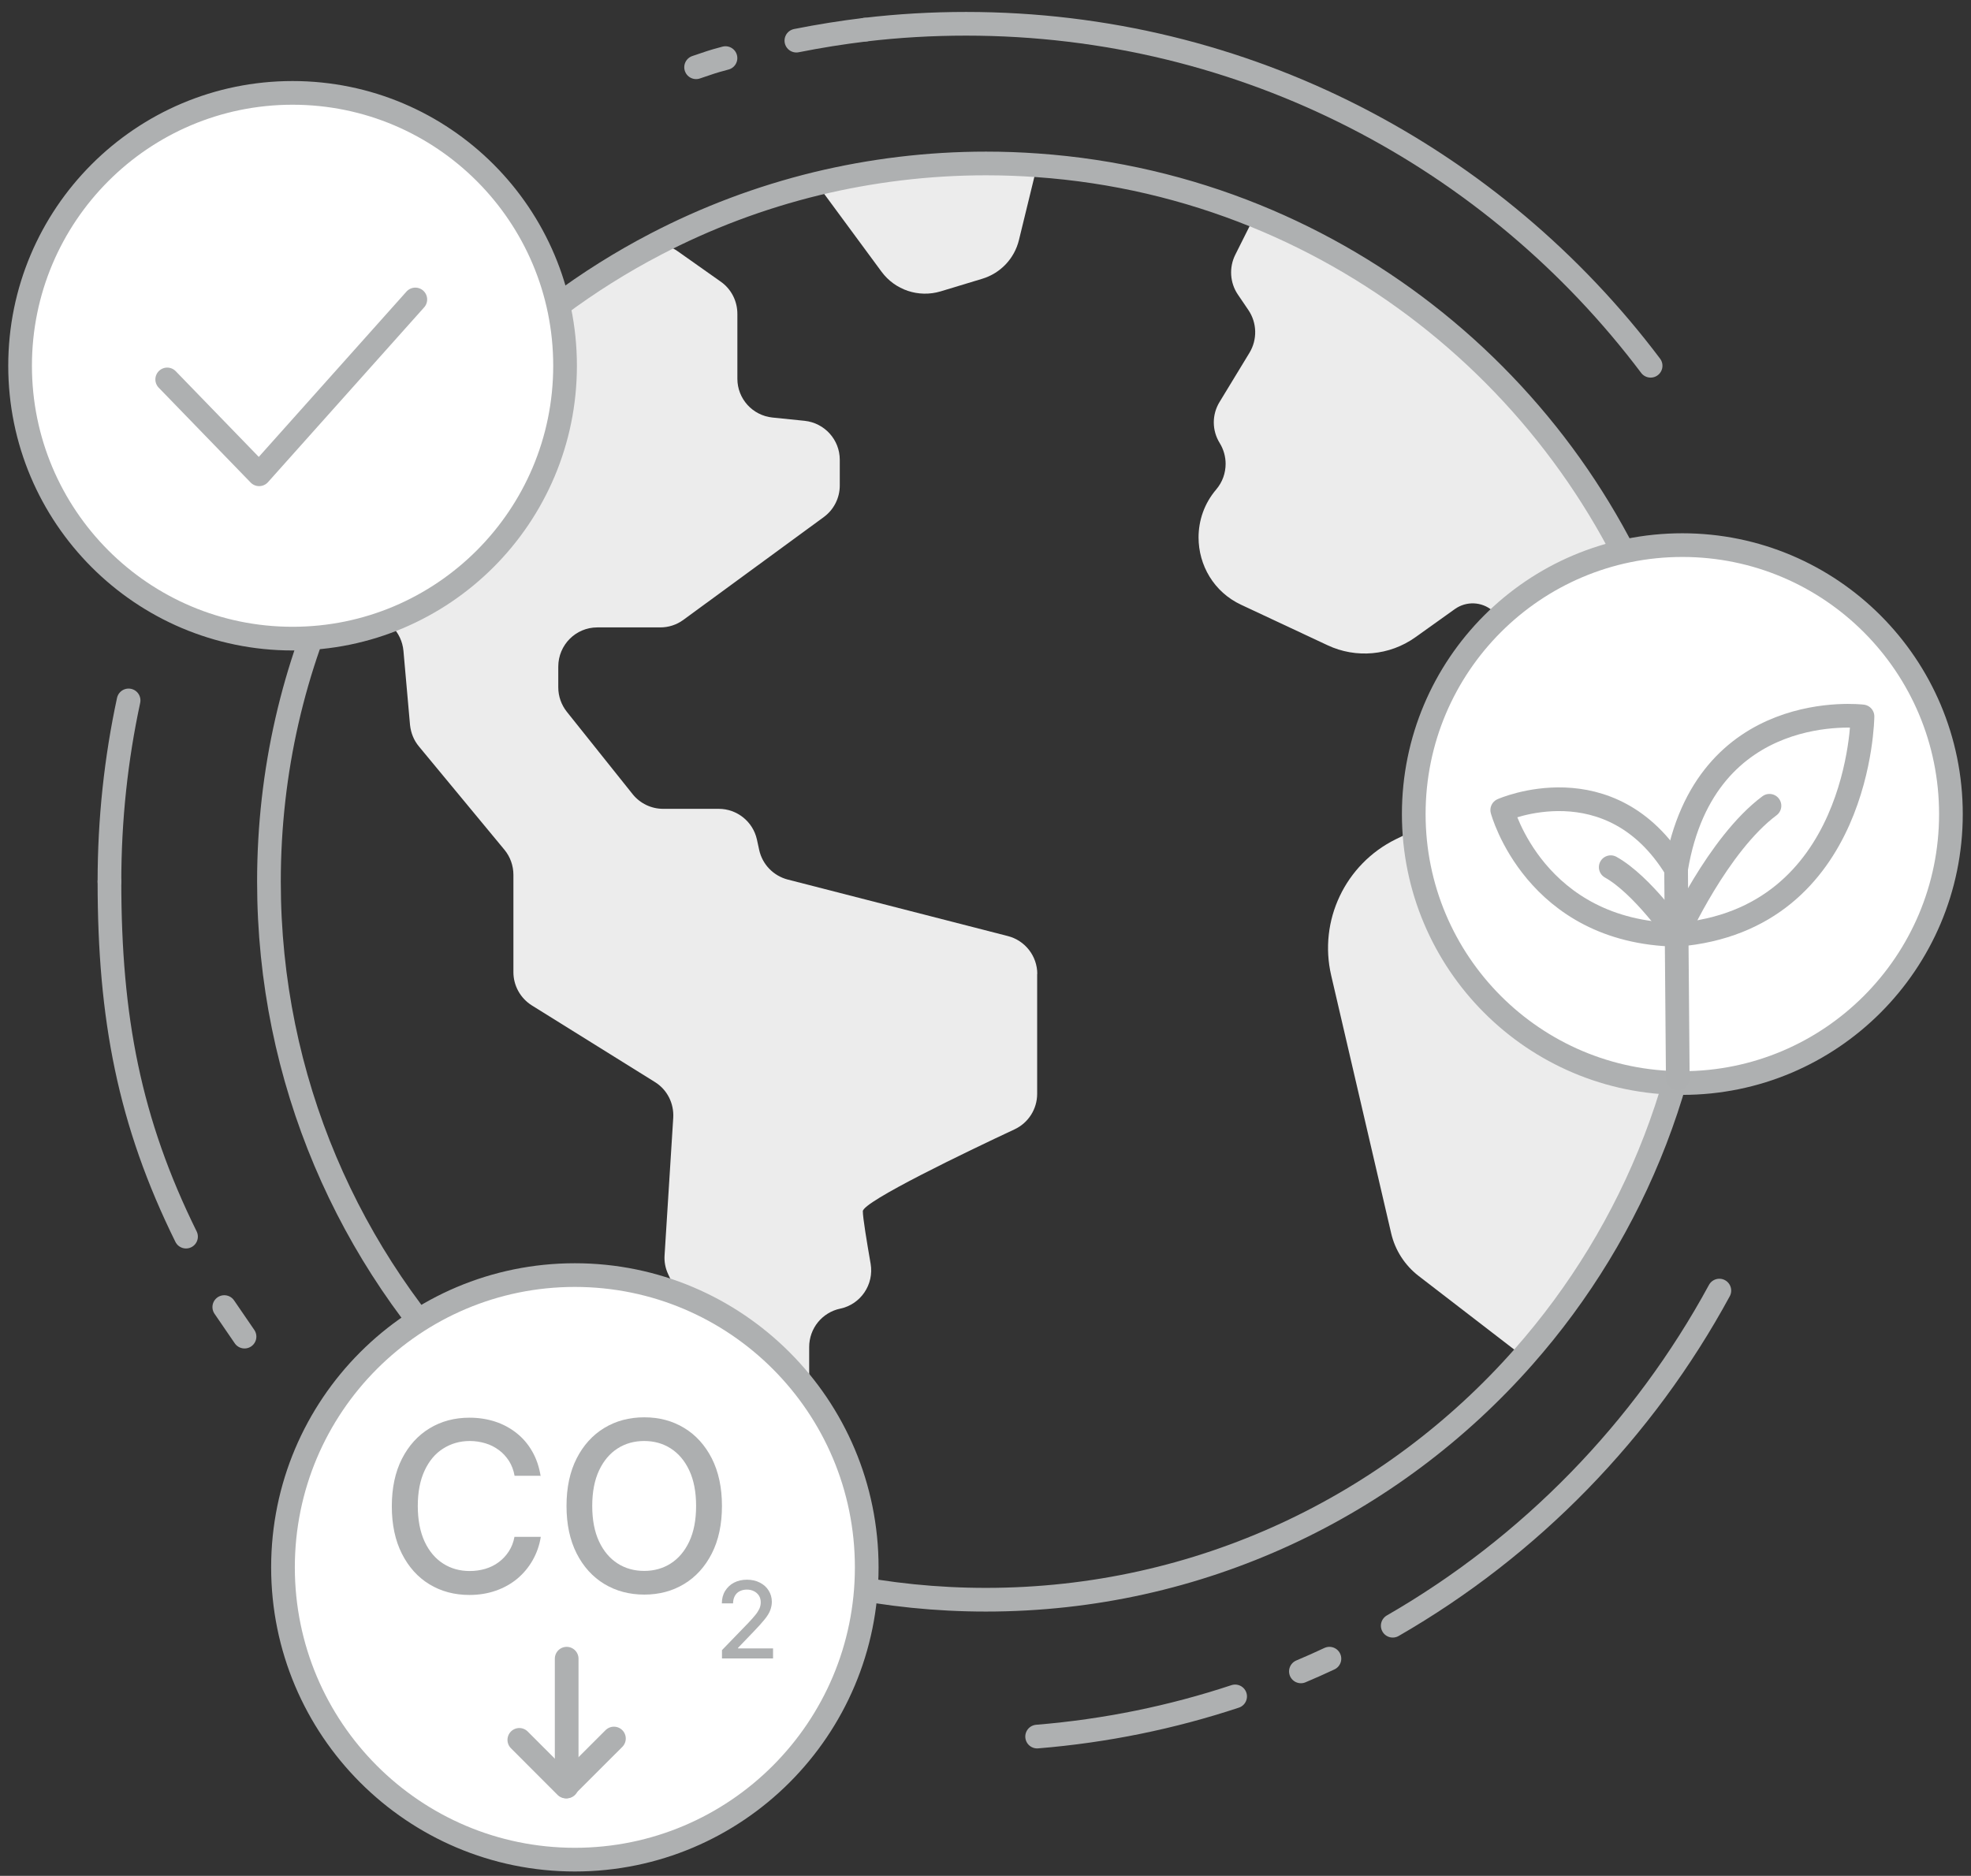
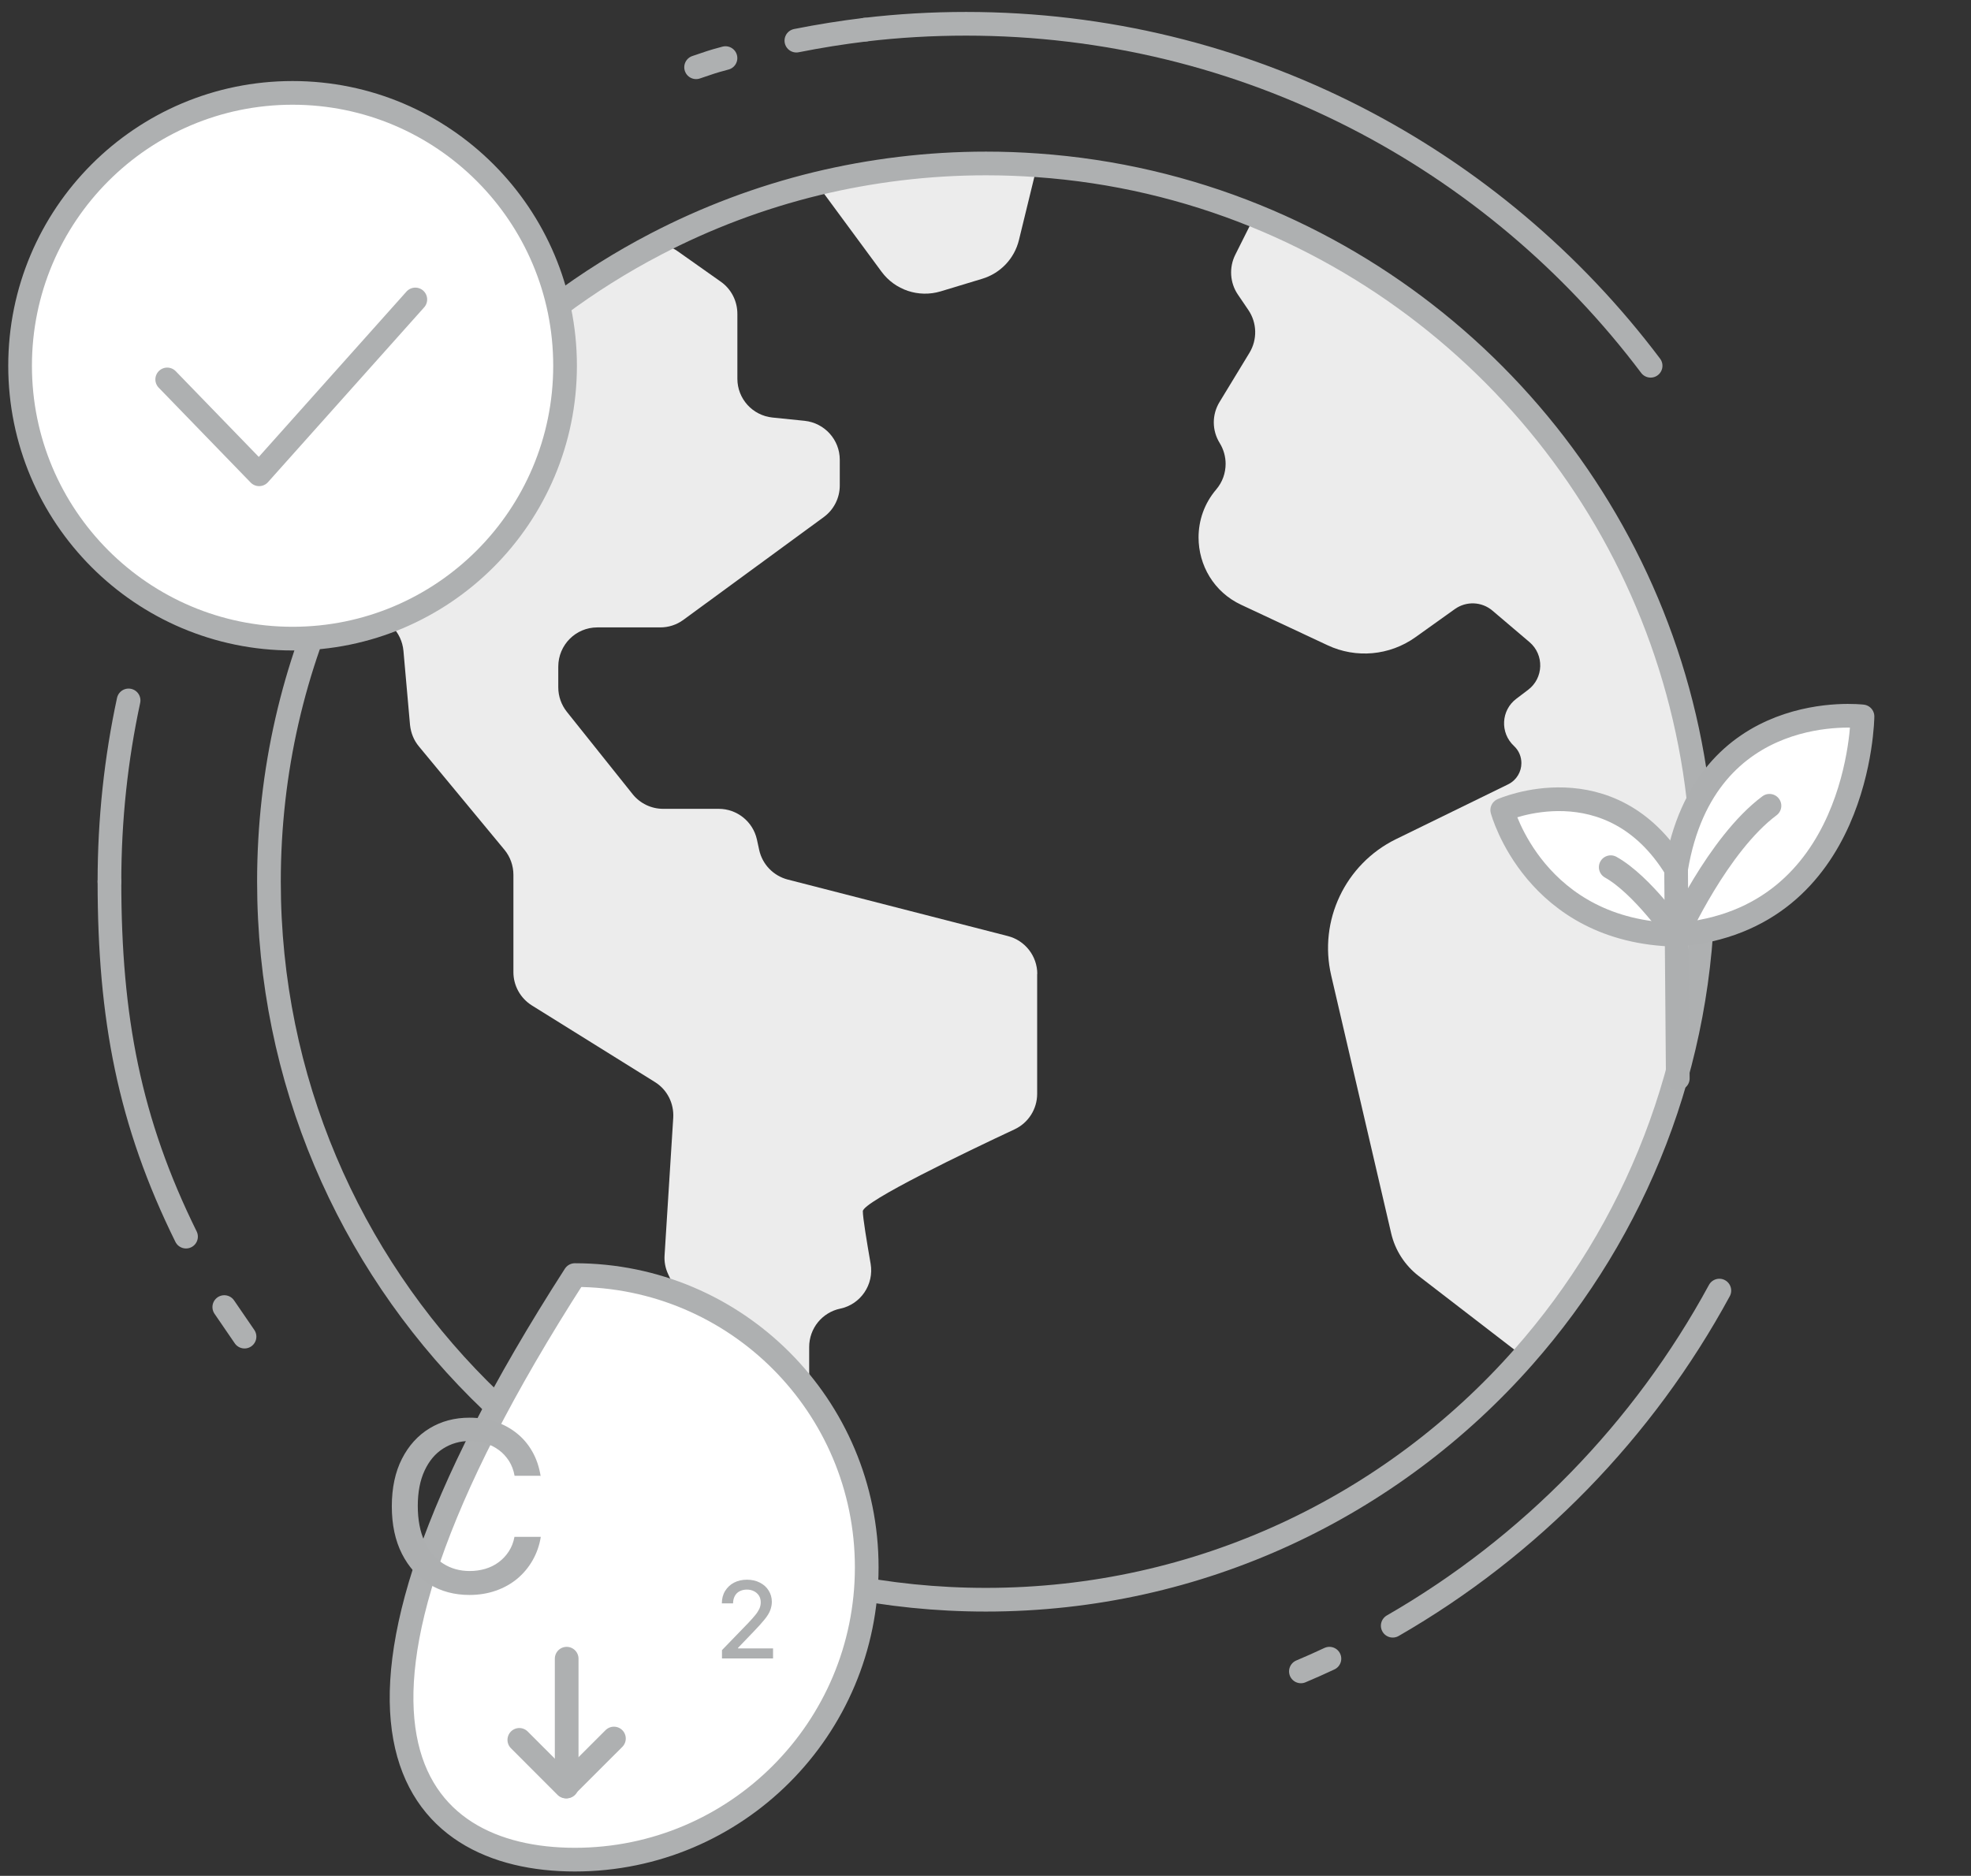
<svg xmlns="http://www.w3.org/2000/svg" width="208" height="198" viewBox="0 0 208 198" fill="none">
  <rect x="0" y="0" width="208" height="198" fill="#333333" stroke="none" />
  <g clip-path="url(#clip0_121_9949)">
    <path d="M179.723 93.055C179.723 112.282 172.57 129.846 160.784 143.21L149.707 134.679C148.253 133.558 147.224 131.96 146.812 130.182L140.482 102.965C139.131 97.178 141.962 91.212 147.301 88.583L159.163 82.784C160.064 82.333 160.553 81.444 160.553 80.555C160.553 79.897 160.308 79.24 159.768 78.737C158.276 77.346 158.404 74.962 160.025 73.75L161.248 72.823C162.907 71.585 162.985 69.111 161.402 67.771L157.504 64.459C156.371 63.492 154.737 63.428 153.528 64.291L149.36 67.268C146.645 69.201 143.107 69.523 140.096 68.106L130.987 63.84C128.079 62.487 126.484 59.639 126.484 56.727C126.484 54.949 127.076 53.157 128.349 51.662C129.006 50.889 129.34 49.936 129.34 48.956C129.34 48.209 129.134 47.449 128.723 46.778C127.886 45.438 127.886 43.763 128.697 42.435L131.862 37.229C132.698 35.837 132.66 34.085 131.746 32.732L130.627 31.082C129.79 29.845 129.688 28.234 130.357 26.894L132.415 22.783C160.141 34.033 179.697 61.25 179.697 93.055H179.723Z" fill="#ECECEC" />
    <path d="M109.45 17.461L107.533 25.322C107.057 27.293 105.578 28.852 103.635 29.432L99.248 30.76C96.945 31.443 94.461 30.618 93.033 28.685L86.176 19.381C91.901 18.002 97.871 17.254 104.034 17.254C105.861 17.254 107.649 17.319 109.437 17.448L109.45 17.461Z" fill="#ECECEC" />
    <path d="M109.452 102.784V115.452C109.452 117.063 108.526 118.519 107.072 119.202C102.106 121.521 91.054 126.831 91.054 127.849C91.054 128.532 91.478 131.096 91.877 133.39C92.251 135.581 90.835 137.681 88.661 138.132C87.722 138.326 86.898 138.854 86.319 139.563C85.74 140.272 85.393 141.199 85.393 142.179V150.8C85.393 153.094 83.54 154.937 81.263 154.937H79.487C77.21 154.937 75.358 153.094 75.358 150.8V145.813C75.358 145.207 75.229 144.614 74.972 144.073L70.507 134.485C70.211 133.854 70.082 133.158 70.134 132.475L71.047 117.99C71.138 116.457 70.404 115.014 69.118 114.215L56.123 106.122C54.914 105.361 54.18 104.034 54.18 102.617V92.333C54.18 91.379 53.846 90.439 53.241 89.704L44.209 78.789C43.669 78.144 43.36 77.358 43.27 76.521L42.575 68.686C42.485 67.719 42.06 66.817 41.379 66.121L35.73 60.464C42.82 45.567 54.63 33.363 69.221 25.773C70.057 25.773 70.842 26.043 71.536 26.533L76.078 29.742C77.172 30.515 77.815 31.778 77.815 33.131V39.974C77.815 42.087 79.41 43.853 81.52 44.072L84.93 44.42C87.027 44.652 88.622 46.417 88.622 48.531V51.25C88.622 52.564 87.992 53.801 86.937 54.575L72.103 65.438C71.395 65.954 70.546 66.224 69.684 66.224H63.032C60.755 66.224 58.915 68.08 58.915 70.361V72.552C58.915 73.492 59.236 74.394 59.816 75.129L66.763 83.828C67.548 84.807 68.732 85.374 69.98 85.374H75.846C77.776 85.374 79.449 86.714 79.874 88.596L80.118 89.717C80.452 91.237 81.61 92.436 83.116 92.835L106.352 98.802C108.179 99.266 109.465 100.915 109.465 102.81L109.452 102.784Z" fill="#ECECEC" />
    <path d="M179.724 93.054C179.724 112.281 172.57 129.846 160.785 143.21C146.916 158.944 126.639 168.854 104.046 168.854C62.258 168.854 28.382 134.911 28.382 93.054C28.382 81.379 31.006 70.322 35.728 60.451C42.817 45.554 54.628 33.35 69.218 25.76C74.545 22.989 80.219 20.837 86.201 19.381C91.927 18.002 97.897 17.254 104.059 17.254C105.886 17.254 107.675 17.319 109.463 17.448C117.543 18.015 125.275 19.858 132.454 22.77C160.18 34.02 179.737 61.237 179.737 93.041L179.724 93.054Z" stroke="#AEB0B1" stroke-width="2.5" stroke-linecap="round" stroke-linejoin="round" />
    <path d="M91.308 3.13C94.794 2.717 98.345 2.511 101.948 2.511C131.475 2.511 157.683 16.687 174.19 38.607" stroke="#AEB0B1" stroke-width="2.5" stroke-linecap="round" stroke-linejoin="round" />
    <path d="M84.042 4.29C86.435 3.813 88.854 3.427 91.311 3.13" stroke="#AEB0B1" stroke-width="2.5" stroke-linecap="round" stroke-linejoin="round" />
    <path d="M73.46 7.099C75.055 6.57 74.927 6.57 76.561 6.132" stroke="#AEB0B1" stroke-width="2.5" stroke-linecap="round" stroke-linejoin="round" />
    <path d="M11.551 93.054C11.551 86.495 12.245 80.09 13.571 73.93" stroke="#AEB0B1" stroke-width="2.5" stroke-linecap="round" stroke-linejoin="round" />
    <path d="M19.631 130.528C13.661 118.44 11.551 107.46 11.551 93.053" stroke="#AEB0B1" stroke-width="2.5" stroke-linecap="round" stroke-linejoin="round" />
-     <path d="M130.343 179.06C123.692 181.263 116.693 182.707 109.449 183.299" stroke="#AEB0B1" stroke-width="2.5" stroke-linecap="round" stroke-linejoin="round" />
    <path d="M140.294 175.078C139.304 175.542 138.3 175.993 137.284 176.419" stroke="#AEB0B1" stroke-width="2.5" stroke-linecap="round" stroke-linejoin="round" />
    <path d="M181.444 136.224C173.441 150.967 161.476 163.248 146.976 171.598" stroke="#AEB0B1" stroke-width="2.5" stroke-linecap="round" stroke-linejoin="round" />
-     <path d="M177.538 114.317C193.191 114.317 205.881 101.607 205.881 85.928C205.881 70.249 193.191 57.538 177.538 57.538C161.884 57.538 149.194 70.249 149.194 85.928C149.194 101.607 161.884 114.317 177.538 114.317Z" fill="white" stroke="#AEB0B1" stroke-width="2.5" stroke-linecap="round" stroke-linejoin="round" />
    <path d="M176.968 98.674C196.356 97.101 196.549 75.619 196.549 75.619C196.549 75.619 179.901 73.57 176.877 91.728" fill="white" />
    <path d="M176.968 98.674C196.356 97.101 196.549 75.619 196.549 75.619C196.549 75.619 179.901 73.57 176.877 91.728" stroke="#ADAFB0" stroke-width="2.5" stroke-linecap="round" stroke-linejoin="round" />
    <path d="M176.969 98.673C161.967 98.39 158.532 85.503 158.532 85.503C158.532 85.503 169.957 80.413 176.879 91.728" fill="white" />
    <path d="M176.969 98.673C161.967 98.39 158.532 85.503 158.532 85.503C158.532 85.503 169.957 80.413 176.879 91.728" stroke="#ADAFB0" stroke-width="2.5" stroke-linecap="round" stroke-linejoin="round" />
    <path d="M177.058 113.828L176.877 91.74" stroke="#ADAFB0" stroke-width="2.5" stroke-linecap="round" stroke-linejoin="round" />
    <path d="M186.732 85.052C181.264 89.137 176.967 98.686 176.967 98.686C176.967 98.686 173.339 93.416 169.981 91.534" stroke="#ADAFB0" stroke-width="2.5" stroke-linecap="round" stroke-linejoin="round" />
-     <path d="M60.665 196.289C77.676 196.289 91.466 182.477 91.466 165.439C91.466 148.4 77.676 134.588 60.665 134.588C43.654 134.588 29.864 148.4 29.864 165.439C29.864 182.477 43.654 196.289 60.665 196.289Z" fill="white" stroke="#AEB0B1" stroke-width="2.5" stroke-linecap="round" stroke-linejoin="round" />
+     <path d="M60.665 196.289C77.676 196.289 91.466 182.477 91.466 165.439C91.466 148.4 77.676 134.588 60.665 134.588C29.864 182.477 43.654 196.289 60.665 196.289Z" fill="white" stroke="#AEB0B1" stroke-width="2.5" stroke-linecap="round" stroke-linejoin="round" />
    <path d="M57.083 155.774H54.304C54.201 155.181 53.995 154.653 53.712 154.202C53.416 153.751 53.069 153.364 52.644 153.055C52.22 152.745 51.757 152.501 51.229 152.346C50.715 152.191 50.161 152.101 49.582 152.101C48.527 152.101 47.601 152.372 46.765 152.9C45.928 153.428 45.285 154.202 44.809 155.22C44.333 156.238 44.089 157.488 44.089 158.957C44.089 160.426 44.333 161.689 44.809 162.72C45.285 163.738 45.941 164.511 46.765 165.039C47.588 165.568 48.527 165.825 49.569 165.825C50.148 165.825 50.689 165.748 51.216 165.593C51.731 165.439 52.207 165.207 52.619 164.898C53.043 164.588 53.391 164.215 53.687 163.764C53.983 163.313 54.188 162.797 54.291 162.217H57.07C56.929 163.119 56.633 163.944 56.208 164.691C55.784 165.439 55.243 166.083 54.587 166.637C53.931 167.179 53.172 167.604 52.323 167.9C51.474 168.197 50.547 168.351 49.544 168.351C47.961 168.351 46.559 167.978 45.324 167.23C44.089 166.483 43.124 165.4 42.416 164.008C41.708 162.604 41.348 160.941 41.348 158.995C41.348 157.05 41.708 155.374 42.416 153.982C43.124 152.591 44.102 151.508 45.337 150.761C46.572 150.013 47.974 149.64 49.544 149.64C50.509 149.64 51.409 149.781 52.246 150.052C53.082 150.323 53.841 150.735 54.51 151.263C55.179 151.792 55.732 152.436 56.17 153.209C56.607 153.97 56.903 154.846 57.057 155.825L57.083 155.774Z" fill="#ADAFB0" />
-     <path d="M76.188 158.957C76.188 160.903 75.828 162.578 75.12 163.97C74.412 165.362 73.434 166.444 72.199 167.192C70.964 167.939 69.562 168.313 67.992 168.313C66.422 168.313 65.007 167.939 63.772 167.192C62.537 166.444 61.559 165.362 60.852 163.97C60.144 162.565 59.784 160.903 59.784 158.957C59.784 157.011 60.144 155.336 60.852 153.944C61.559 152.552 62.537 151.47 63.772 150.722C65.007 149.975 66.41 149.601 67.992 149.601C69.575 149.601 70.964 149.975 72.199 150.722C73.434 151.47 74.412 152.552 75.12 153.944C75.828 155.349 76.188 157.011 76.188 158.957ZM73.46 158.957C73.46 157.475 73.216 156.225 72.74 155.207C72.264 154.189 71.608 153.416 70.784 152.887C69.961 152.359 69.021 152.101 67.979 152.101C66.937 152.101 65.998 152.359 65.174 152.887C64.351 153.416 63.695 154.189 63.219 155.207C62.743 156.225 62.498 157.475 62.498 158.957C62.498 160.439 62.743 161.689 63.219 162.707C63.695 163.725 64.351 164.498 65.174 165.027C65.998 165.555 66.937 165.813 67.979 165.813C69.021 165.813 69.961 165.555 70.784 165.027C71.608 164.498 72.264 163.725 72.74 162.707C73.216 161.689 73.46 160.439 73.46 158.957Z" fill="#ADAFB0" />
    <path d="M76.19 175.078V174.176L78.969 171.303C79.265 170.993 79.509 170.71 79.702 170.478C79.895 170.246 80.037 170.014 80.139 169.808C80.23 169.589 80.281 169.37 80.281 169.125C80.281 168.854 80.217 168.622 80.088 168.416C79.959 168.223 79.792 168.068 79.561 167.952C79.329 167.836 79.085 167.785 78.814 167.785C78.518 167.785 78.261 167.849 78.042 167.965C77.824 168.081 77.656 168.248 77.54 168.468C77.425 168.687 77.36 168.944 77.36 169.241H76.177C76.177 168.738 76.293 168.3 76.524 167.926C76.756 167.553 77.064 167.256 77.463 167.05C77.862 166.844 78.325 166.741 78.827 166.741C79.329 166.741 79.792 166.844 80.191 167.05C80.59 167.256 80.899 167.527 81.117 167.888C81.336 168.236 81.452 168.635 81.452 169.073C81.452 169.383 81.388 169.679 81.284 169.962C81.182 170.246 80.976 170.581 80.693 170.929C80.41 171.277 80.024 171.715 79.522 172.23L77.888 173.932V173.996H81.581V175.053H76.19V175.078Z" fill="#ADAFB0" />
    <path d="M54.804 183.647L59.719 188.57L64.788 183.505" stroke="#AEB0B1" stroke-width="2.5" stroke-linecap="round" stroke-linejoin="round" />
    <path d="M59.801 175.078V188.57" stroke="#AEB0B1" stroke-width="2.5" stroke-linecap="round" stroke-linejoin="round" />
    <path d="M30.875 67.408C46.757 67.408 59.631 54.513 59.631 38.606C59.631 22.7 46.757 9.804 30.875 9.804C14.994 9.804 2.12 22.7 2.12 38.606C2.12 54.513 14.994 67.408 30.875 67.408Z" fill="white" stroke="#AEB0B1" stroke-width="2.5" stroke-linecap="round" stroke-linejoin="round" />
    <path d="M17.646 40.05L27.347 50.062L43.829 31.609" stroke="#AEB0B1" stroke-width="2.5" stroke-linecap="round" stroke-linejoin="round" />
    <path d="M23.669 137.964L25.805 141.083" stroke="#AEB0B1" stroke-width="2.5" stroke-linecap="round" stroke-linejoin="round" />
  </g>
  <defs>
    <clipPath id="clip0_121_9949">
      <rect width="207" height="197" fill="white" transform="translate(0.5 0.9)" />
    </clipPath>
  </defs>
</svg>